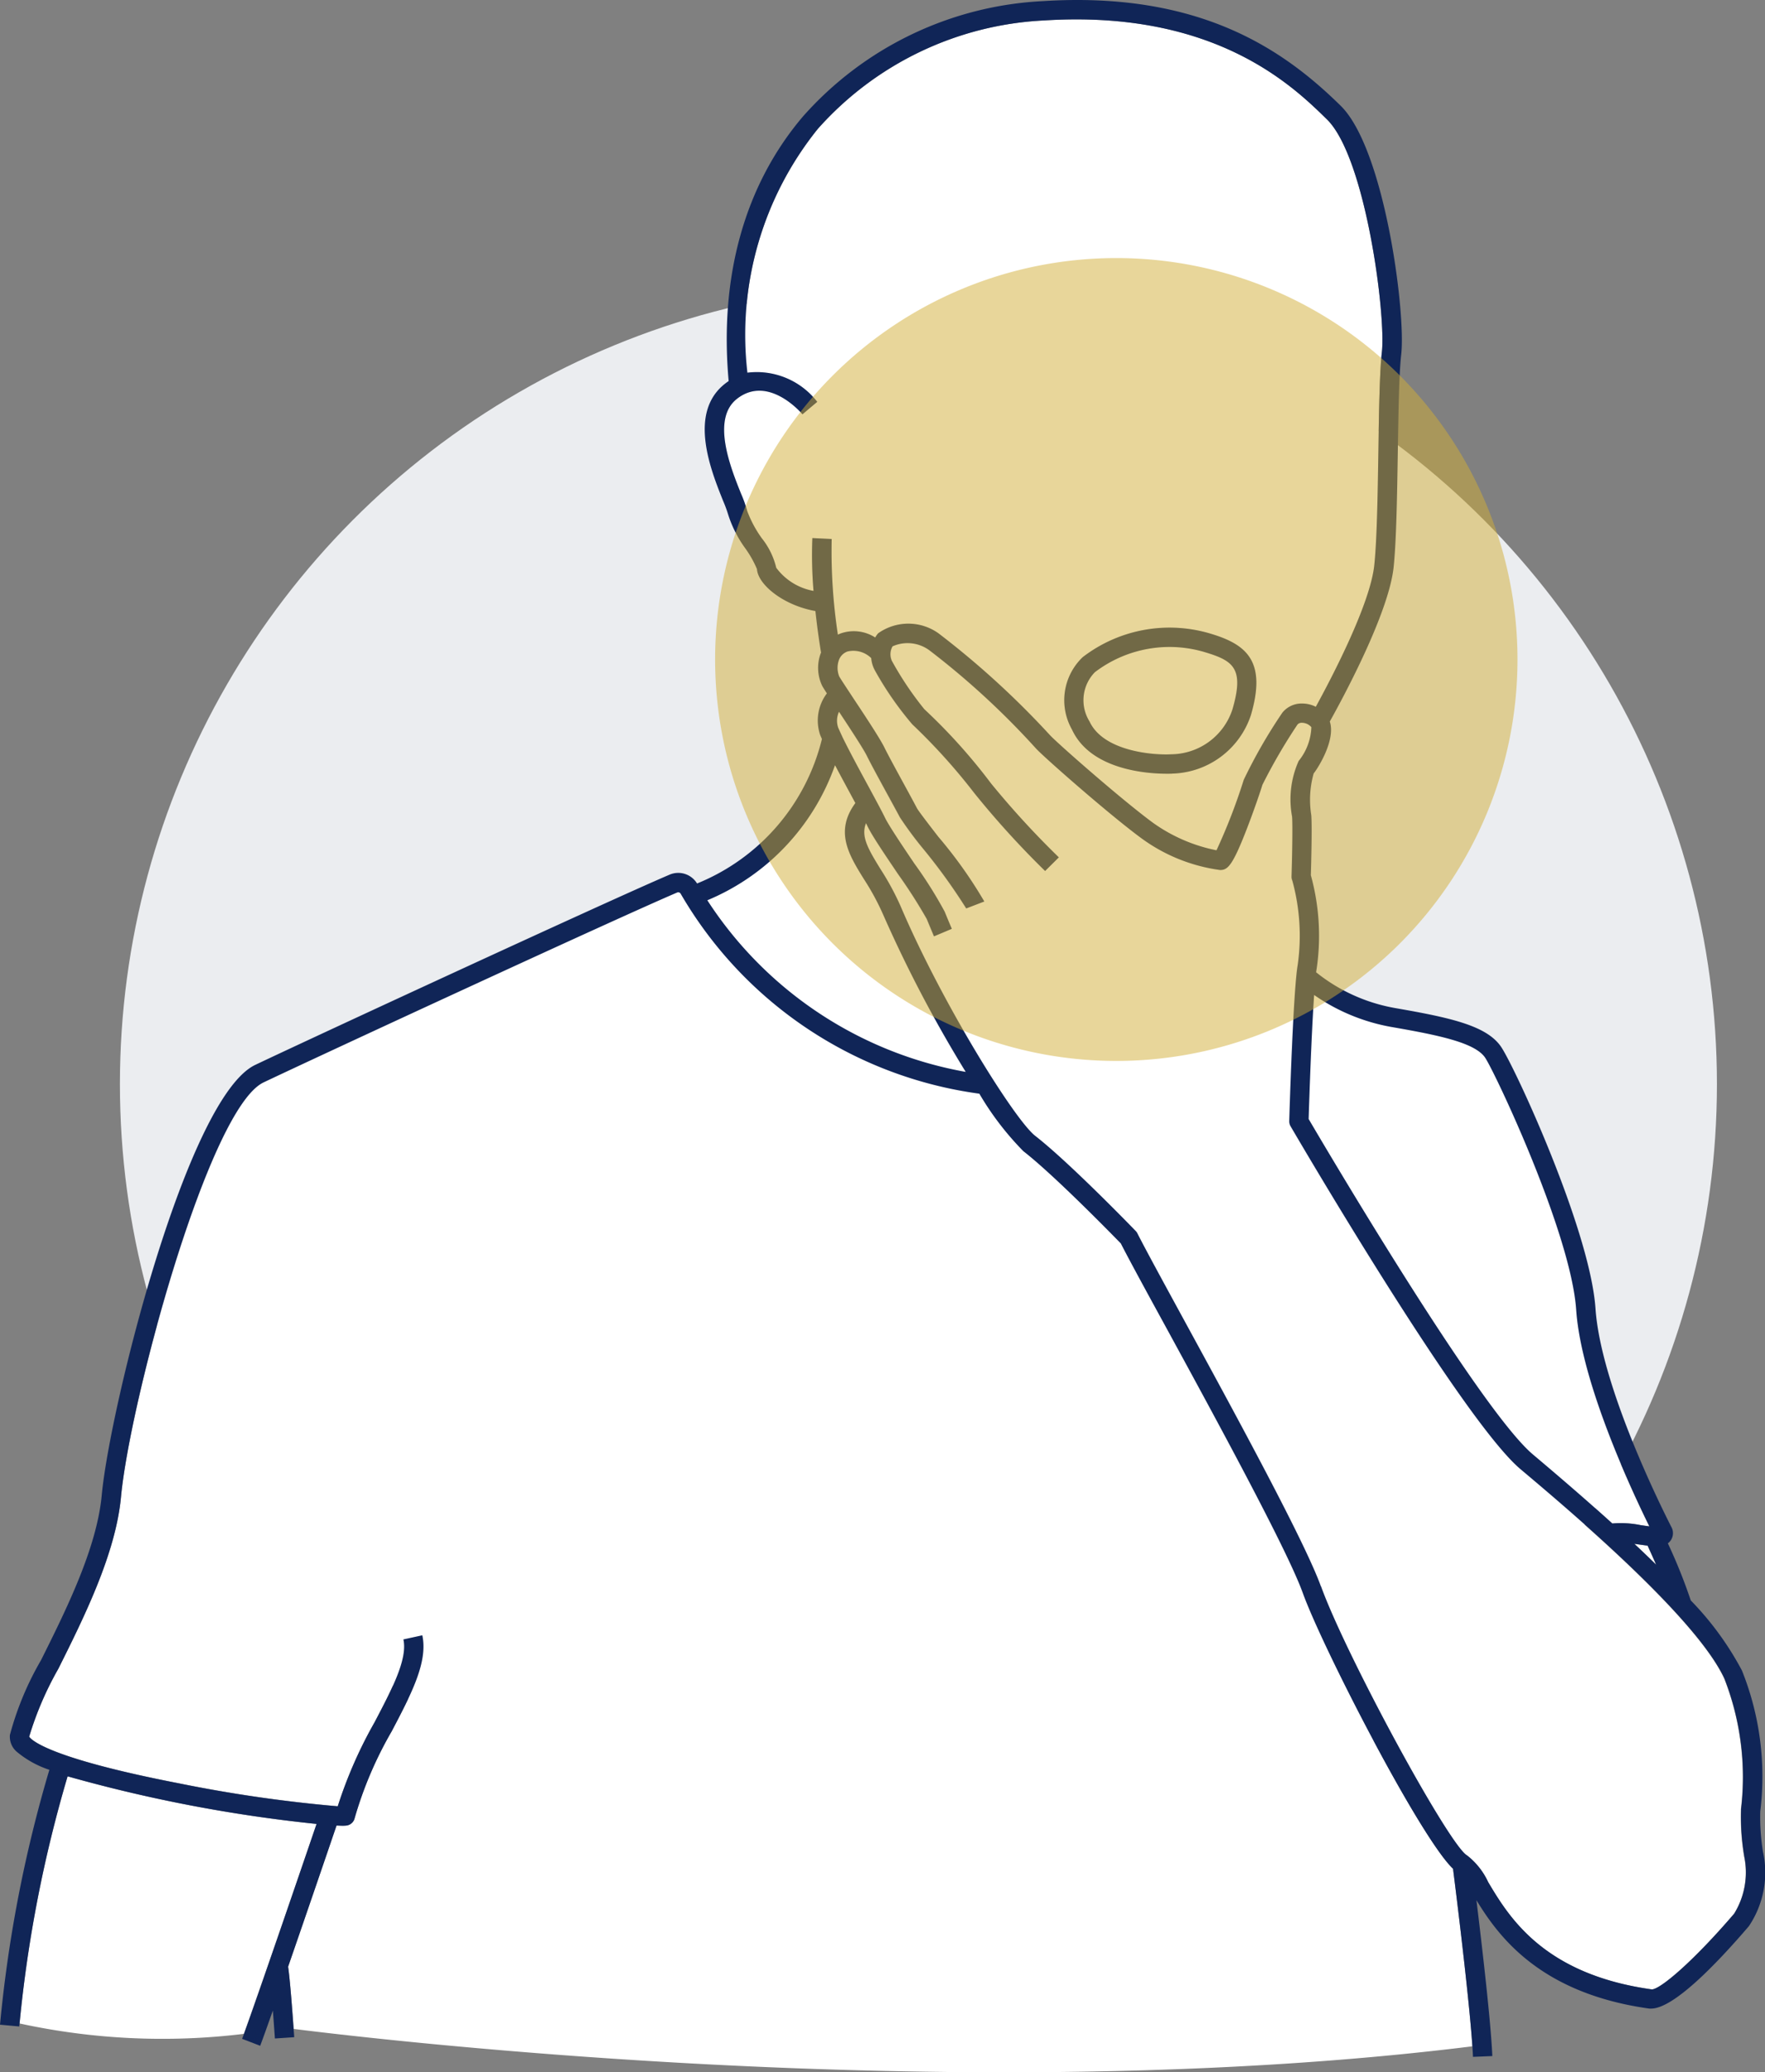
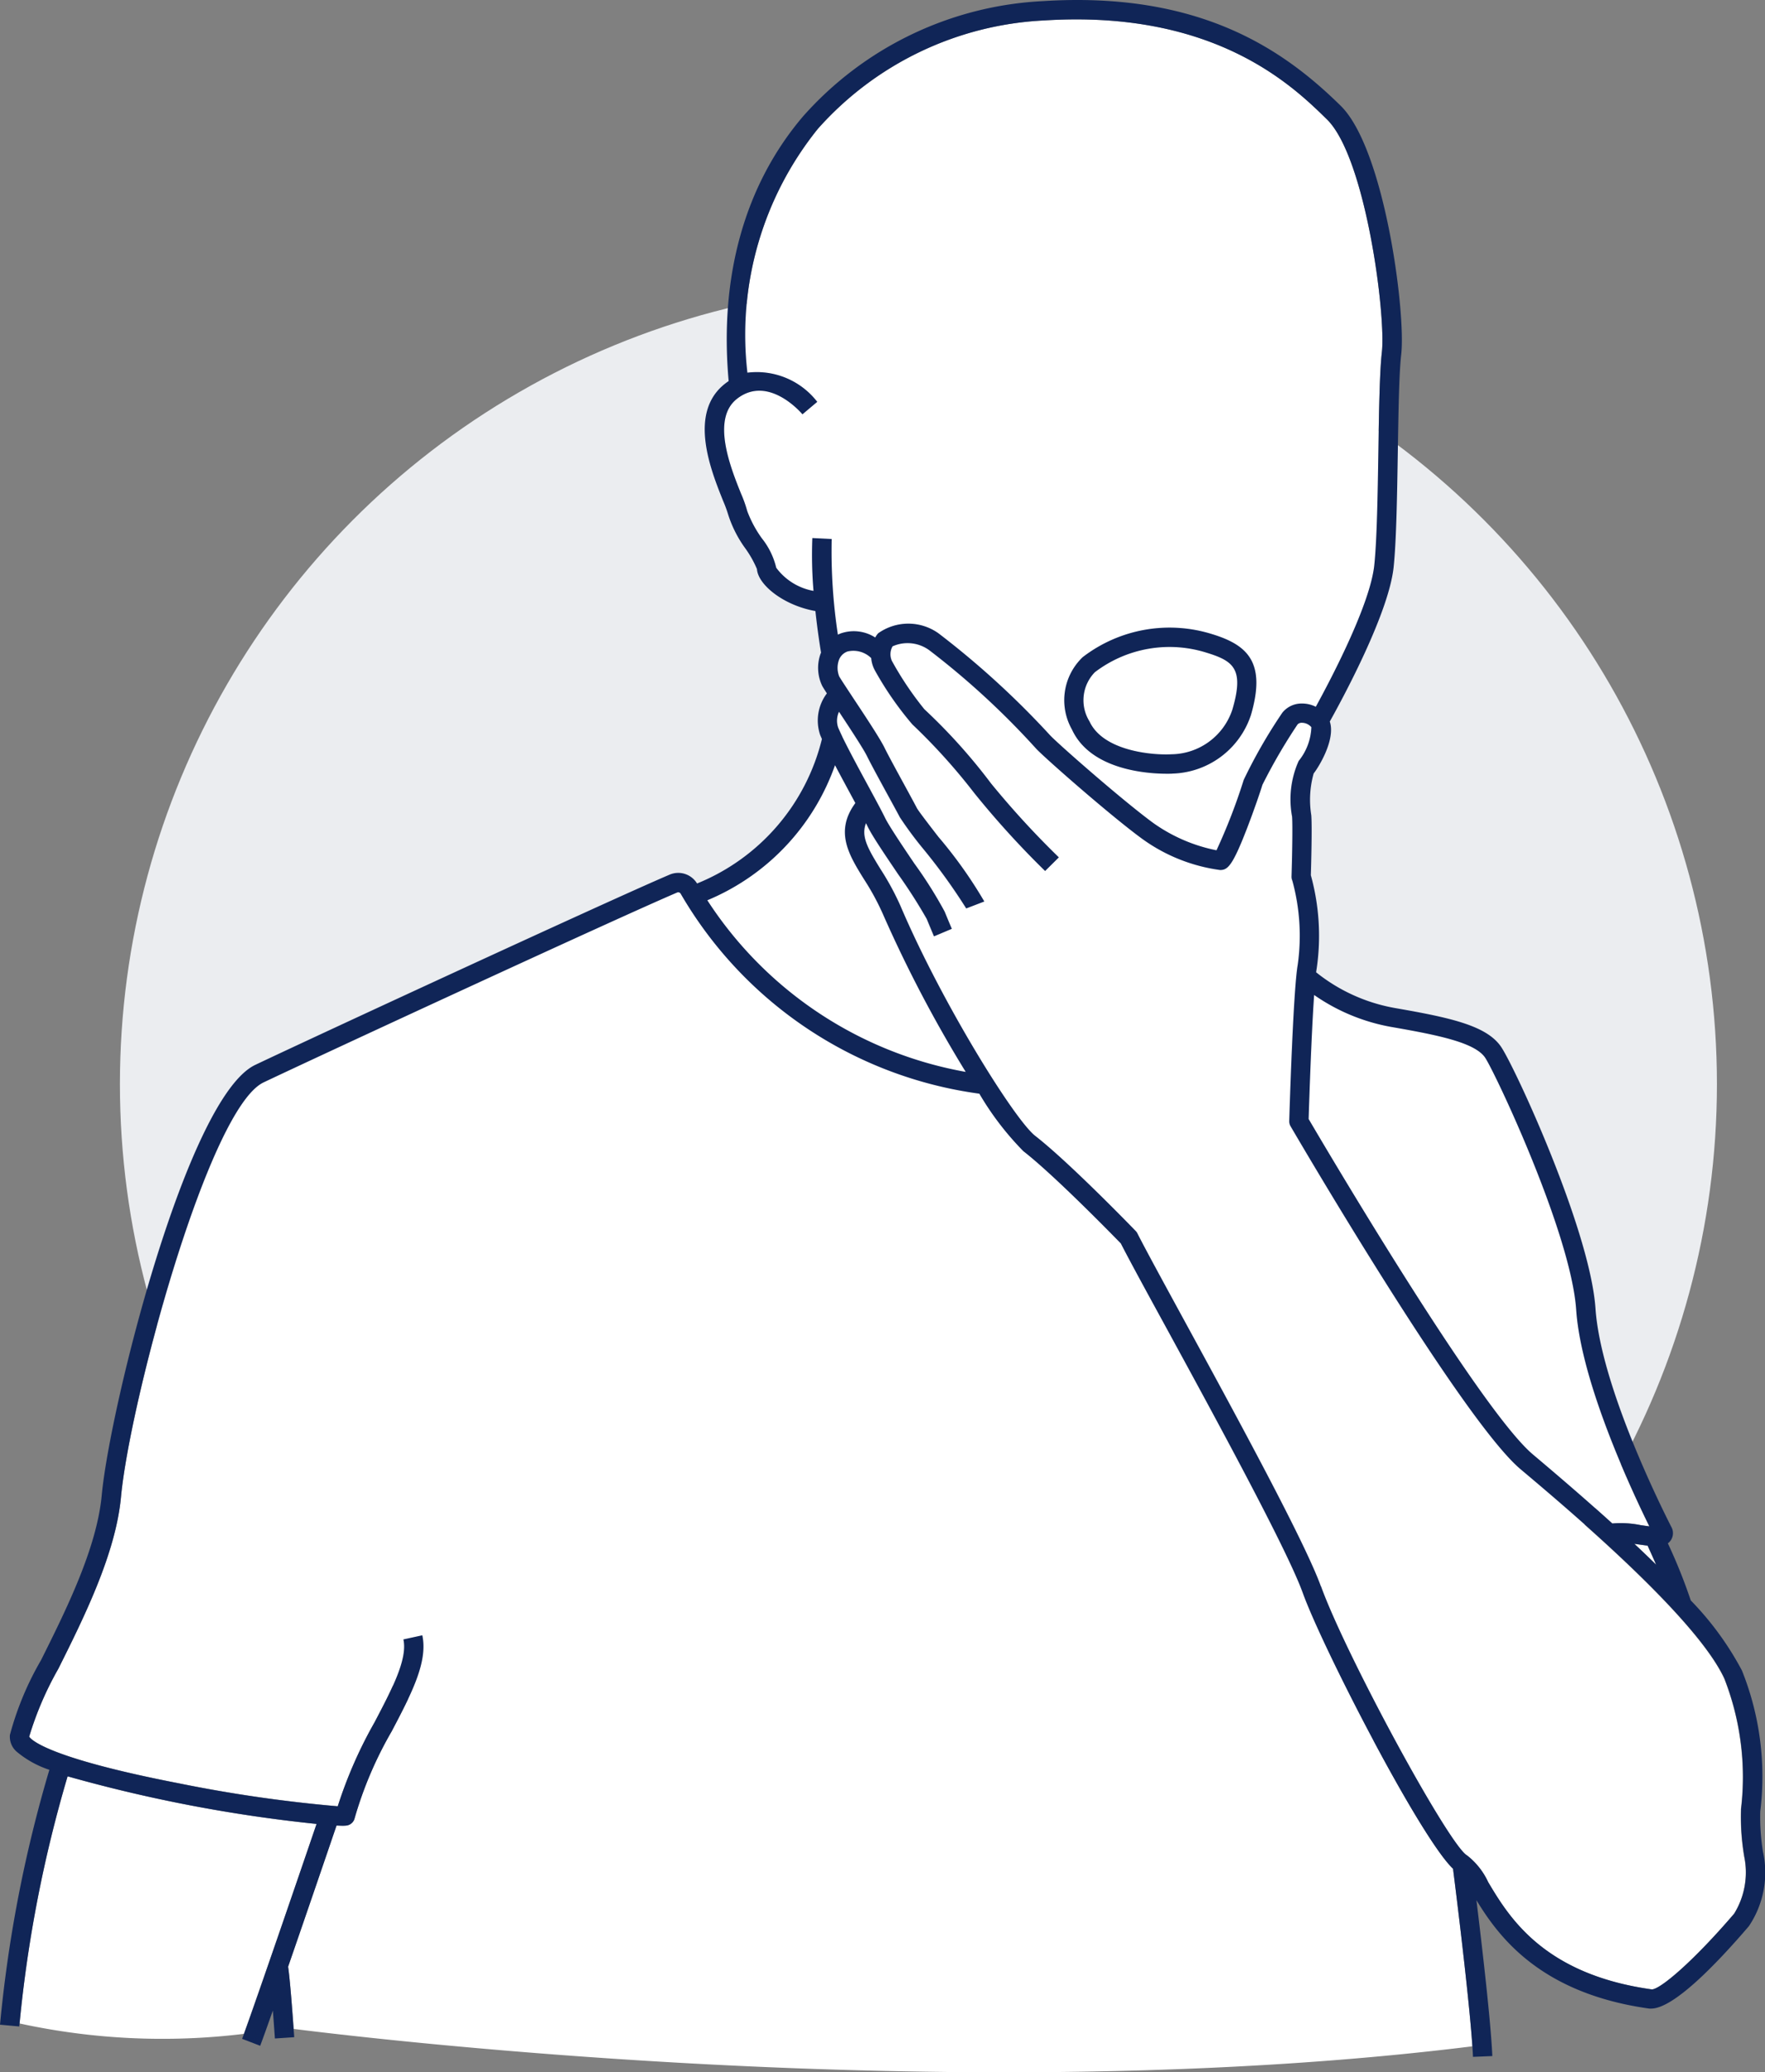
<svg xmlns="http://www.w3.org/2000/svg" width="80.199" height="94.105" viewBox="0 0 80.199 94.105">
  <rect x="0" y="0" width="80.199" height="94.105" fill="#808080" stroke="none" />
  <g id="open" transform="translate(0)">
    <circle id="Ellipse_5641" data-name="Ellipse 5641" cx="36.283" cy="36.283" r="36.283" transform="translate(5.449 12.946)" fill="#ebedf0" />
    <g id="Group_178905" data-name="Group 178905" transform="translate(0.889 0.881)">
      <path id="Path_14686" data-name="Path 14686" d="M6.226,366.817a59.677,59.677,0,0,0-2.183,11.222,30.486,30.486,0,0,0,10.194.472c.6-1.641,2.758-7.938,3.3-9.532A66.929,66.929,0,0,1,6.226,366.817Z" transform="translate(-4.043 -287.035)" fill="#fff" />
      <path id="Path_14687" data-name="Path 14687" d="M201.554,187.893a3.275,3.275,0,0,1,.965,1.218c.935,1.564,2.5,4.181,7.434,4.869h0c.384,0,1.894-1.282,3.742-3.439a3.563,3.563,0,0,0,.456-2.587,10.721,10.721,0,0,1-.148-2.107.455.455,0,0,1,0-.049,12.263,12.263,0,0,0-.757-5.93c-1.291-2.79-7.086-7.671-9.268-9.508-2.65-2.231-10.129-15.027-10.446-15.571a.44.44,0,0,1-.06-.234c.007-.241.176-5.911.386-7.1a9.447,9.447,0,0,0-.246-3.819.44.44,0,0,1-.036-.189c.019-.613.06-2.3.024-2.72a4.27,4.27,0,0,1,.3-2.524,2.576,2.576,0,0,0,.577-1.534.569.569,0,0,0-.428-.2.256.256,0,0,0-.2.076,25.2,25.2,0,0,0-1.6,2.749c-.06.213-.367,1.116-.687,1.946-.668,1.734-.888,1.915-1.231,1.915a7.814,7.814,0,0,1-3.56-1.43c-1.4-1.026-4.277-3.545-4.77-4.05l-.026-.027a36.107,36.107,0,0,0-4.861-4.471,1.671,1.671,0,0,0-1.674-.18.729.729,0,0,0-.034.655,14.718,14.718,0,0,0,1.478,2.2,25.863,25.863,0,0,1,3.032,3.372,39.793,39.793,0,0,0,3.08,3.356l-.624.619a40.6,40.6,0,0,1-3.222-3.544,27.151,27.151,0,0,0-2.81-3.113,14.873,14.873,0,0,1-1.7-2.449,1.389,1.389,0,0,1-.169-.561,1.152,1.152,0,0,0-1.082-.3.645.645,0,0,0-.391.4,1.053,1.053,0,0,0,.017.729c.066.121.352.553.654,1.01.559.846,1.194,1.8,1.39,2.2.181.368.629,1.189.989,1.848.227.416.422.772.5.928.069.129.549.749.973,1.3a20.32,20.32,0,0,1,2.082,2.934l-.821.315a26.383,26.383,0,0,0-1.957-2.71,16.7,16.7,0,0,1-1.06-1.432c-.078-.152-.269-.5-.492-.908-.364-.667-.818-1.5-1.007-1.882-.164-.334-.782-1.273-1.265-2a.958.958,0,0,0-.037.723c.043.107.106.244.183.4h0v.005c.284.585.757,1.46,1.154,2.194.34.628.634,1.171.788,1.488.178.366.791,1.276,1.333,2.079a19.385,19.385,0,0,1,1.381,2.191c.09.22.208.5.324.778l-.81.342c-.117-.278-.238-.565-.328-.788a23.492,23.492,0,0,0-1.3-2.031c-.612-.907-1.19-1.764-1.395-2.186-.019-.04-.042-.086-.067-.135-.231.593.069,1.131.656,2.081a12.27,12.27,0,0,1,.907,1.668c1.866,4.383,5.184,9.718,6.127,10.451,1.559,1.213,4.444,4.193,4.566,4.32a.44.44,0,0,1,.076.107c.366.722,1.176,2.208,2.115,3.928,2.313,4.242,5.482,10.051,6.221,12.095,1.135,3.14,5.786,11.707,6.635,12.221Z" transform="translate(-135.79 -104.523)" fill="#fff" />
      <path id="Path_14688" data-name="Path 14688" d="M159.383,31.886a39.155,39.155,0,0,1,5.069,4.629l.026.027c.467.478,3.318,2.973,4.66,3.954a7.463,7.463,0,0,0,2.874,1.239,26.4,26.4,0,0,0,1.238-3.2,23.421,23.421,0,0,1,1.754-3.048,1.12,1.12,0,0,1,.873-.417,1.4,1.4,0,0,1,.647.148c.662-1.207,2.47-4.634,2.657-6.43.123-1.176.155-3.211.186-5.18.029-1.85.057-3.6.159-4.485.194-1.684-.734-8.846-2.493-10.572-1.521-1.493-5.077-4.99-12.843-4.5A14.715,14.715,0,0,0,153.9,8.976a14.9,14.9,0,0,0-3.2,11.073,3.474,3.474,0,0,1,3.174,1.325l-.337.283-.336.284c-.063-.075-1.563-1.811-2.98-.7-1.166.917-.285,3.115.189,4.3a5.634,5.634,0,0,1,.281.788,5.226,5.226,0,0,0,.666,1.243,3.394,3.394,0,0,1,.653,1.336,2.7,2.7,0,0,0,1.694,1.051,19.552,19.552,0,0,1-.053-2.4l.879.043a25.073,25.073,0,0,0,.281,4.344c.035-.017.07-.034.107-.048a1.8,1.8,0,0,1,1.59.177,1.074,1.074,0,0,1,.131-.189,2.361,2.361,0,0,1,2.745,0Zm6.551,1.079h0a6.477,6.477,0,0,1,5.877-1.043c1.61.493,2.467,1.28,1.765,3.672a3.874,3.874,0,0,1-3.571,2.661c-.021,0-.113.006-.258.006-.838,0-3.45-.153-4.306-2.008A2.7,2.7,0,0,1,165.934,32.964Z" transform="translate(-117.626 -4.006)" fill="#fff" />
      <path id="Path_14689" data-name="Path 14689" d="M153.264,163.191c-.688-1.113-1.338-2.168-.392-3.458l-.219-.406c-.234-.433-.481-.89-.705-1.314a10.382,10.382,0,0,1-5.806,6.136,17.693,17.693,0,0,0,11.745,7.8,59.1,59.1,0,0,1-3.777-7.2A11.381,11.381,0,0,0,153.264,163.191Z" transform="translate(-114.895 -124.147)" fill="#fff" />
      <path id="Path_14690" data-name="Path 14690" d="M338.317,318.885c-.136-.016-.283-.037-.442-.06l-.161-.023q.509.477.992.95c-.156-.356-.3-.669-.389-.867Z" transform="translate(-264.34 -249.578)" fill="#fff" />
      <path id="Path_14691" data-name="Path 14691" d="M63.9,216.069c-.716-1.981-4-7.993-6.166-11.972-.955-1.75-1.714-3.142-2.1-3.892-.379-.39-3.021-3.1-4.428-4.189a13.248,13.248,0,0,1-2-2.611,18.575,18.575,0,0,1-13.571-9.08.127.127,0,0,0-.162-.054c-2.727,1.162-16.206,7.393-18.791,8.622-2.485,1.182-6.072,14.464-6.478,18.825-.241,2.581-1.685,5.475-2.846,7.8A14.888,14.888,0,0,0,6.033,222.6c.07.117.763.95,6.819,2.123a64.027,64.027,0,0,0,7.2,1.039,20.108,20.108,0,0,1,1.675-3.817c.774-1.473,1.5-2.865,1.308-3.762l.859-.187c.264,1.209-.5,2.668-1.389,4.358a17.5,17.5,0,0,0-1.683,3.944.44.44,0,0,1-.383.337c-.044,0-.1.007-.171.007s-.166,0-.27-.008c-.254.745-1.308,3.829-2.2,6.41.086.572.2,2.1.251,2.829,4.01.505,30.644,3.637,53.561.79-.152-2.262-.757-7.092-.879-8.063-1.49-1.412-5.928-10.037-6.83-12.533Z" transform="translate(-5.596 -144.621)" fill="#fff" />
      <path id="Path_14692" data-name="Path 14692" d="M280.594,226.332c1.174.989,2.418,2.056,3.61,3.136a4.506,4.506,0,0,1,1.289.075c.117.017.261.038.394.054-.829-1.677-3.1-6.534-3.325-9.832-.239-3.478-3.671-10.749-4.136-11.447s-2.128-1.026-4.264-1.4a8.826,8.826,0,0,1-3.509-1.452c-.129,1.856-.229,4.969-.25,5.632.746,1.271,7.779,13.2,10.19,15.232Z" transform="translate(-211.832 -161.166)" fill="#fff" />
      <path id="Path_14693" data-name="Path 14693" d="M227.957,138.486a2.954,2.954,0,0,0,2.776-2.031c.542-1.846.057-2.2-1.179-2.584a5.592,5.592,0,0,0-5.067.886,1.82,1.82,0,0,0-.247,2.235C224.868,138.352,227.134,138.532,227.957,138.486Z" transform="translate(-175.625 -105.116)" fill="#fff" />
    </g>
    <path id="Path_14694" data-name="Path 14694" d="M80.113,84.126a9.833,9.833,0,0,1-.129-1.873,12.912,12.912,0,0,0-.833-6.395,13.863,13.863,0,0,0-2.325-3.183,24.62,24.62,0,0,0-1.041-2.593.572.572,0,0,0,.129-.13.584.584,0,0,0,.021-.629c-.532-1.046-3.2-6.438-3.438-9.9-.244-3.56-3.639-10.911-4.282-11.875-.655-.983-2.344-1.341-4.845-1.776a7.928,7.928,0,0,1-3.567-1.62c.009-.069.018-.131.027-.182a10.336,10.336,0,0,0-.267-4.226c.013-.435.062-2.229.019-2.73a4.4,4.4,0,0,1,.109-1.892c.191-.233,1.011-1.522.733-2.358.531-.949,2.673-4.88,2.9-7.005.127-1.214.159-3.27.191-5.257.029-1.827.056-3.553.154-4.4.218-1.893-.747-9.334-2.751-11.3C58.416,2.347,54.623-.406,47.4.05A15.6,15.6,0,0,0,36.492,5.281c-2.647,3.106-3.813,7.262-3.383,12.023-.056.038-.113.079-.169.123-1.684,1.324-.643,3.92-.084,5.315a6.026,6.026,0,0,1,.236.641,5.376,5.376,0,0,0,.787,1.537,4.736,4.736,0,0,1,.516.922c.049.713,1.209,1.65,2.656,1.906.091.851.2,1.548.256,1.888-.007.018-.016.035-.023.054a1.894,1.894,0,0,0,.073,1.45c.038.069.11.184.215.347a2.045,2.045,0,0,0-.306,1.884c.023.056.05.119.081.187a9.514,9.514,0,0,1-5.674,6.561,1,1,0,0,0-1.25-.4c-2.734,1.165-16.236,7.406-18.824,8.637C8.5,49.829,4.993,63.918,4.623,67.895c-.225,2.417-1.629,5.229-2.757,7.489a13.827,13.827,0,0,0-1.416,3.4.9.9,0,0,0,.3.753,4.507,4.507,0,0,0,1.493.83A60.555,60.555,0,0,0,0,91.941l.876.081c0-.046.009-.091.013-.137A59.676,59.676,0,0,1,3.072,80.663a66.93,66.93,0,0,0,11.313,2.162c-.545,1.595-2.7,7.892-3.3,9.532-.033.089-.061.165-.084.226l.821.316c.106-.276.314-.857.576-1.6.035.45.068.9.093,1.269l.877-.059c0-.054-.013-.187-.026-.37-.052-.728-.165-2.256-.251-2.829.894-2.581,1.948-5.665,2.2-6.41.1,0,.194.008.27.008s.128,0,.171-.007a.44.44,0,0,0,.383-.337A17.5,17.5,0,0,1,17.8,78.617c.887-1.689,1.653-3.148,1.389-4.358l-.859.187c.2.9-.535,2.289-1.308,3.762a20.108,20.108,0,0,0-1.675,3.817,64.027,64.027,0,0,1-7.2-1.039C2.089,79.812,1.4,78.98,1.326,78.862a14.891,14.891,0,0,1,1.326-3.085c1.161-2.325,2.605-5.22,2.846-7.8.407-4.362,3.994-17.644,6.478-18.825,2.584-1.229,16.064-7.46,18.791-8.622a.127.127,0,0,1,.162.054A18.575,18.575,0,0,0,44.5,49.664a13.245,13.245,0,0,0,2,2.611c1.407,1.094,4.048,3.8,4.428,4.189.383.75,1.142,2.142,2.1,3.892,2.17,3.979,5.45,9.991,6.166,11.972.9,2.5,5.341,11.122,6.83,12.533.123.971.727,5.8.879,8.063.012.176.021.337.027.478l.879-.036c-.063-1.514-.465-4.976-.722-7.078,1,1.639,2.884,4.229,7.856,4.922a.712.712,0,0,0,.081,0c1.019,0,2.968-2.021,4.443-3.743a4.368,4.368,0,0,0,.648-3.347Zm-20.4-38.944a8.825,8.825,0,0,0,3.509,1.452c2.135.371,3.805.71,4.264,1.4S71.381,56,71.62,59.479c.226,3.3,2.5,8.155,3.325,9.832-.134-.016-.277-.037-.394-.054a4.507,4.507,0,0,0-1.289-.075c-1.193-1.08-2.436-2.147-3.61-3.136-2.411-2.03-9.444-13.961-10.19-15.232.021-.663.121-3.776.25-5.632ZM74.423,70.127c.159.023.306.044.442.06.091.2.233.511.389.867q-.482-.473-.992-.95l.161.023ZM39.9,28.76a1.071,1.071,0,0,0-.131.189,1.8,1.8,0,0,0-1.59-.177c-.037.015-.072.032-.107.048a25.072,25.072,0,0,1-.281-4.344l-.879-.043a19.546,19.546,0,0,0,.053,2.4,2.7,2.7,0,0,1-1.694-1.051,3.4,3.4,0,0,0-.653-1.336,5.226,5.226,0,0,1-.666-1.243,5.632,5.632,0,0,0-.281-.788c-.474-1.181-1.355-3.379-.189-4.3,1.417-1.115,2.917.622,2.98.7l.336-.284.337-.283a3.474,3.474,0,0,0-3.174-1.325,14.9,14.9,0,0,1,3.2-11.073A14.715,14.715,0,0,1,47.454.928C55.219.436,58.775,3.933,60.3,5.426,62.055,7.152,62.984,14.314,62.79,16c-.1.888-.13,2.635-.159,4.485-.031,1.969-.063,4-.186,5.18-.188,1.8-1.995,5.223-2.657,6.43a1.4,1.4,0,0,0-.647-.148,1.12,1.12,0,0,0-.873.417,23.418,23.418,0,0,0-1.754,3.048,26.407,26.407,0,0,1-1.238,3.2A7.462,7.462,0,0,1,52.4,37.37c-1.342-.981-4.193-3.476-4.66-3.954l-.026-.027a39.155,39.155,0,0,0-5.069-4.629,2.361,2.361,0,0,0-2.745,0ZM32.136,40.883a10.383,10.383,0,0,0,5.806-6.136c.224.424.471.882.705,1.314l.219.406c-.946,1.289-.3,2.345.392,3.458a11.379,11.379,0,0,1,.846,1.55,59.1,59.1,0,0,0,3.777,7.2,17.693,17.693,0,0,1-11.745-7.8ZM60.018,72.03c-.739-2.044-3.907-7.853-6.221-12.095-.938-1.72-1.749-3.206-2.115-3.928a.441.441,0,0,0-.076-.107c-.122-.126-3.007-3.107-4.566-4.32-.943-.733-4.261-6.067-6.127-10.451a12.268,12.268,0,0,0-.907-1.668c-.587-.95-.887-1.489-.656-2.081.025.049.048.094.067.135.2.422.783,1.279,1.395,2.186a23.5,23.5,0,0,1,1.3,2.031c.091.223.211.51.328.788l.81-.342c-.116-.274-.235-.558-.324-.778a19.384,19.384,0,0,0-1.381-2.191c-.541-.8-1.155-1.713-1.333-2.079-.154-.317-.448-.86-.788-1.488-.4-.734-.87-1.609-1.154-2.194v-.005h0c-.076-.158-.139-.3-.183-.4a.958.958,0,0,1,.037-.723c.482.729,1.1,1.668,1.265,2,.189.386.643,1.216,1.007,1.882.222.407.413.756.492.908a16.714,16.714,0,0,0,1.06,1.432,26.388,26.388,0,0,1,1.957,2.71l.821-.315A20.317,20.317,0,0,0,42.638,38c-.424-.547-.9-1.167-.973-1.3-.08-.155-.274-.512-.5-.928-.36-.659-.809-1.48-.989-1.848-.2-.4-.831-1.359-1.39-2.2-.3-.457-.588-.889-.654-1.01a1.053,1.053,0,0,1-.017-.729.645.645,0,0,1,.391-.4,1.152,1.152,0,0,1,1.082.3,1.389,1.389,0,0,0,.169.561,14.871,14.871,0,0,0,1.7,2.449,27.15,27.15,0,0,1,2.81,3.113,40.6,40.6,0,0,0,3.222,3.544l.624-.619a39.794,39.794,0,0,1-3.08-3.356,25.86,25.86,0,0,0-3.032-3.372,14.72,14.72,0,0,1-1.478-2.2.729.729,0,0,1,.034-.655,1.671,1.671,0,0,1,1.674.18A36.11,36.11,0,0,1,47.085,34l.026.027c.493.505,3.367,3.024,4.77,4.05a7.814,7.814,0,0,0,3.56,1.43c.343,0,.563-.181,1.231-1.915.32-.831.627-1.733.687-1.946a25.191,25.191,0,0,1,1.6-2.749.256.256,0,0,1,.2-.076.569.569,0,0,1,.428.2,2.576,2.576,0,0,1-.577,1.534,4.27,4.27,0,0,0-.3,2.524c.036.422-.005,2.107-.024,2.72a.44.44,0,0,0,.036.189,9.447,9.447,0,0,1,.246,3.819c-.21,1.191-.379,6.86-.386,7.1a.44.44,0,0,0,.06.235c.317.544,7.8,13.339,10.446,15.571,2.182,1.837,7.977,6.718,9.268,9.508a12.263,12.263,0,0,1,.757,5.93.455.455,0,0,0,0,.049,10.72,10.72,0,0,0,.148,2.107A3.563,3.563,0,0,1,78.8,86.9c-1.848,2.157-3.358,3.439-3.742,3.439h0c-4.935-.688-6.5-3.306-7.434-4.869a3.275,3.275,0,0,0-.965-1.218c-.849-.515-5.5-9.081-6.635-12.221Z" transform="translate(0)" fill="#102557" />
    <path id="Path_14695" data-name="Path 14695" d="M224.633,136.254c.144,0,.236,0,.258-.006a3.873,3.873,0,0,0,3.571-2.661c.7-2.392-.155-3.179-1.765-3.672a6.477,6.477,0,0,0-5.877,1.043h0a2.7,2.7,0,0,0-.491,3.287C221.183,136.1,223.794,136.254,224.633,136.254Zm-3.26-4.612a5.592,5.592,0,0,1,5.067-.886c1.236.379,1.721.738,1.179,2.584a2.954,2.954,0,0,1-2.776,2.031c-.824.047-3.089-.134-3.717-1.493A1.82,1.82,0,0,1,221.372,131.642Z" transform="translate(-171.621 -101.119)" fill="#102557" />
-     <path id="Path_14780" data-name="Path 14780" d="M18.229,0A18.229,18.229,0,1,1,0,18.229,18.229,18.229,0,0,1,18.229,0Z" transform="translate(32.494 11.719)" fill="#d3af37" opacity="0.5" />
  </g>
</svg>